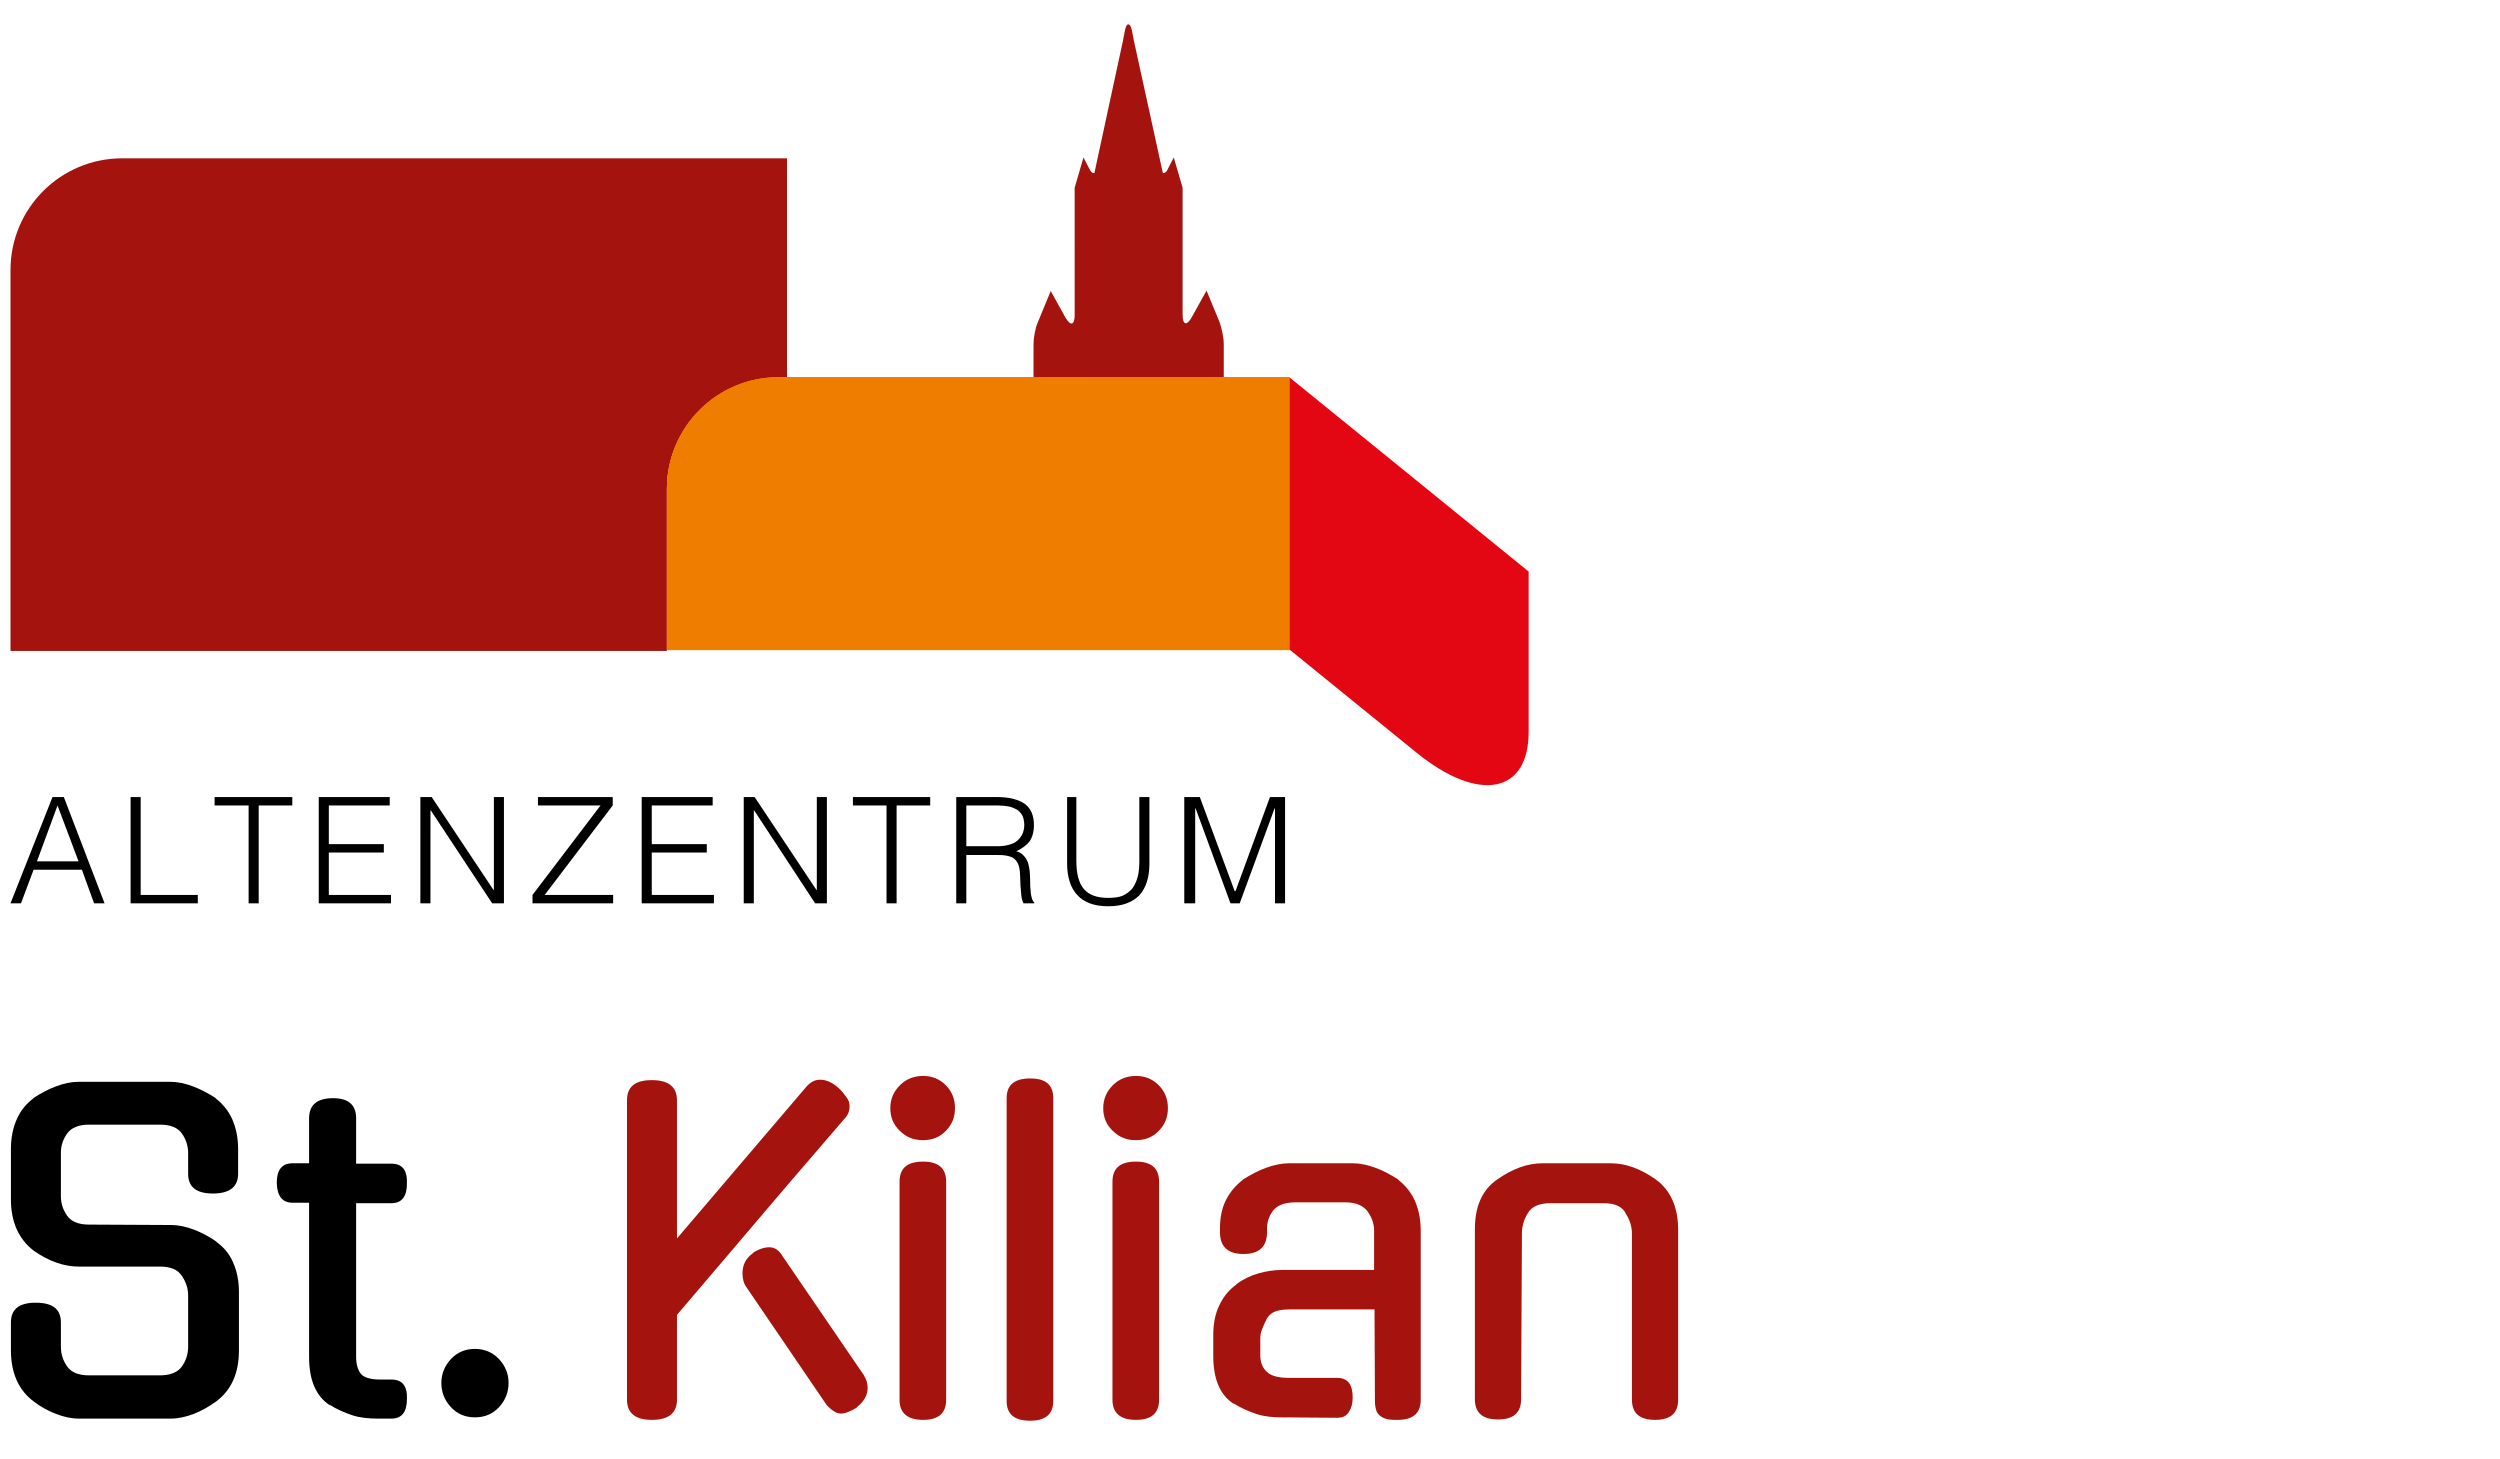
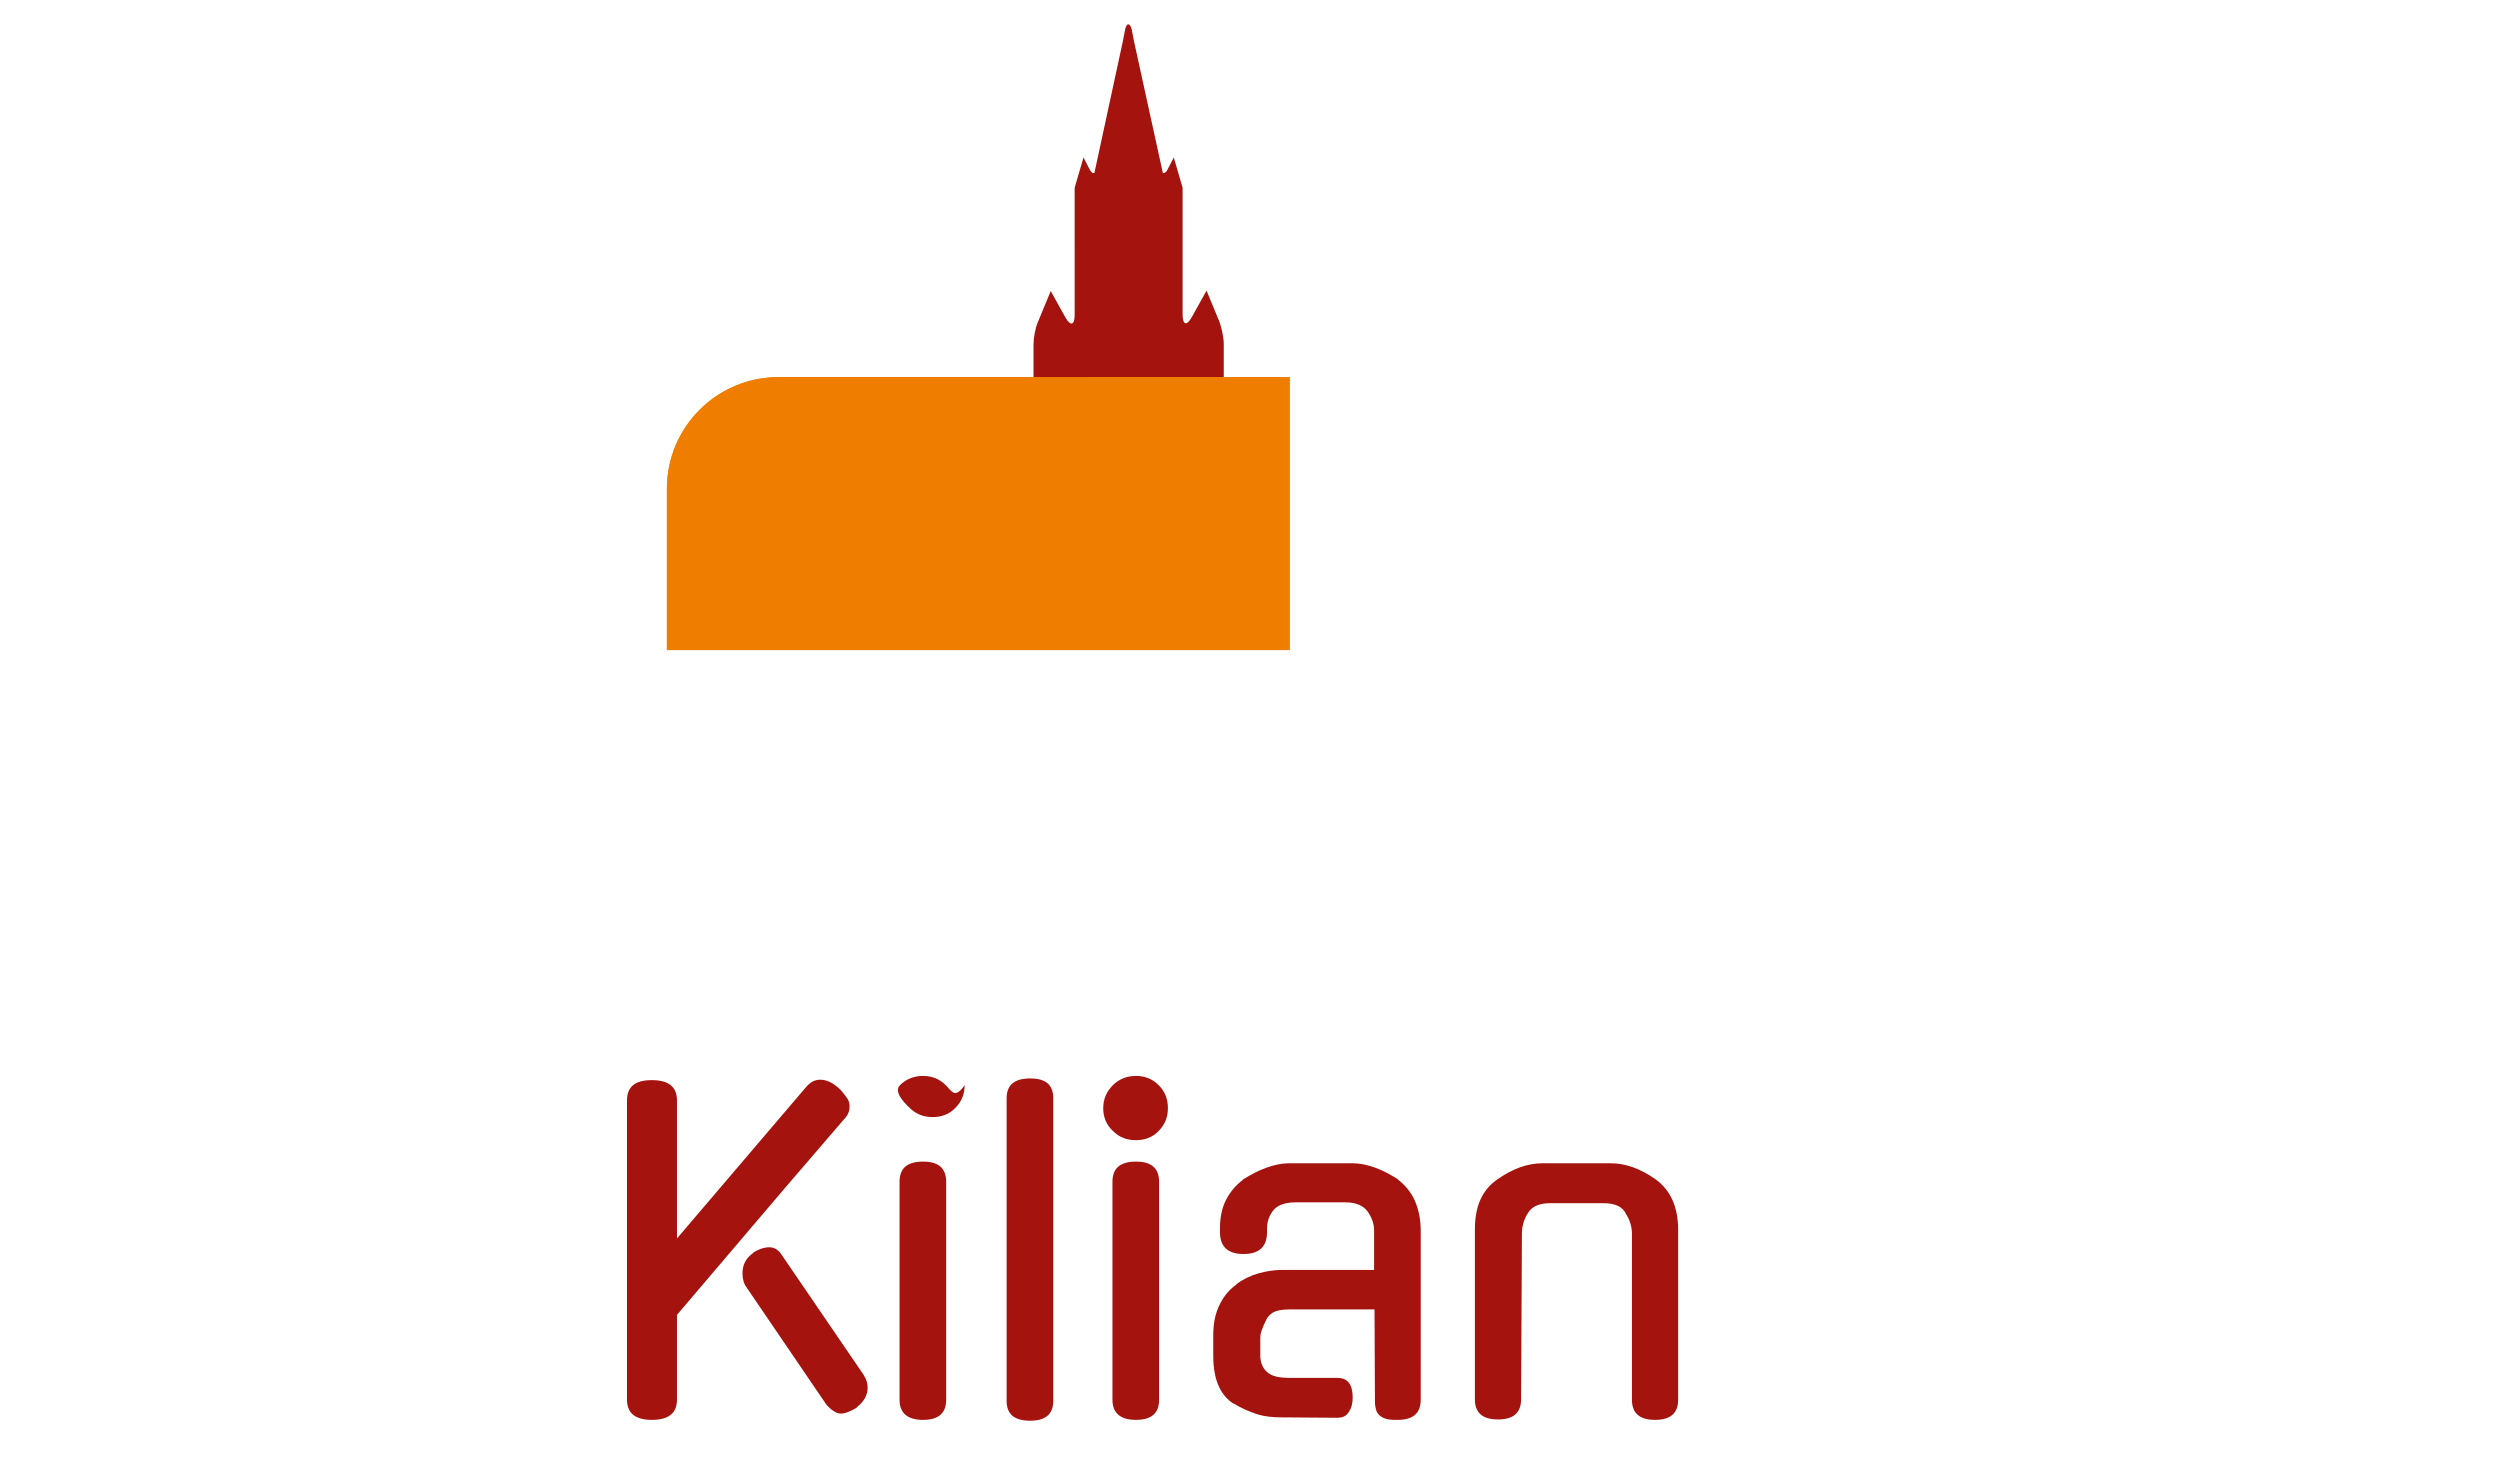
<svg xmlns="http://www.w3.org/2000/svg" xmlns:xlink="http://www.w3.org/1999/xlink" version="1.1" id="Ebene_1" x="0px" y="0px" viewBox="0 0 595.3 347.3" style="enable-background:new 0 0 595.3 347.3;" xml:space="preserve">
  <style type="text/css">
	.st0{fill:#A4130E;}
	.st1{fill:#EF7D00;}
	.st2{clip-path:url(#SVGID_2_);fill:#EF7D00;}
	.st3{fill:#E30613;}
</style>
  <g>
    <path class="st0" d="M291.4,89.9v-8c0-1.5-0.5-3.8-1-5.2l-3.1-7.5l-3.5,6.3c-1.2,2.2-2.2,1.9-2.2-0.6V44.7l-2.1-7.2l-1.5,2.9   c-0.3,0.7-0.7,0.8-1.1,0.8L270,9.7l-0.4-2.1c-0.2-1.3-0.6-1.8-0.9-1.8c-0.3-0.1-0.7,0.5-0.9,1.8l-0.4,2.1l-6.8,31.5   c-0.4,0.1-0.7-0.1-1.1-0.8l-1.5-2.9l-2.1,7.2V75c0,2.5-1,2.7-2.2,0.6l-3.5-6.3l-3.1,7.5c-0.6,1.4-1,3.7-1,5.2v8L291.4,89.9   L291.4,89.9z" />
-     <path d="M5,215.1l3-8h11.5l2.9,8h2.5l-9.7-25.3h-2.7l-10,25.3H5L5,215.1z M13.7,191.8l5,13.3H8.8L13.7,191.8L13.7,191.8z    M47.1,215.1v-2H33.5v-23.3h-2.4v25.3H47.1L47.1,215.1z M51.2,191.8h8v23.3h2.4v-23.3h8v-2H51.1v2H51.2z M93.1,215.1v-2H78.3V203   h13.1v-2H78.3v-9.2h14.5v-2H75.9v25.3H93.1L93.1,215.1z M117.2,215.1h2.8v-25.3h-2.4v22.1h-0.1l-14.7-22.1h-2.7v25.3h2.4V193h0.1   L117.2,215.1L117.2,215.1z M146,215.1v-2h-16.3l16.2-21.3v-2h-17.8v2H143l-16.2,21.3v2H146L146,215.1z M170,215.1v-2h-14.8V203   h13.1v-2h-13.1v-9.2h14.5v-2h-16.9v25.3H170L170,215.1z M194.1,215.1h2.8v-25.3h-2.4v22.1h-0.1l-14.7-22.1h-2.6v25.3h2.4V193h0.1   L194.1,215.1L194.1,215.1z M203.1,191.8h8v23.3h2.4v-23.3h8v-2h-18.4V191.8L203.1,191.8z M230.1,201.6v-9.8h7.6   c0.8,0,1.6,0.1,2.3,0.2c0.7,0.1,1.4,0.4,2,0.7s1,0.8,1.4,1.4c0.3,0.6,0.5,1.4,0.5,2.3c0,0.9-0.2,1.7-0.5,2.3s-0.8,1.2-1.3,1.6   s-1.2,0.7-2,0.9s-1.6,0.3-2.5,0.3h-7.5V201.6z M237.7,203.6c0.6,0,1.2,0,1.7,0.1c0.6,0.1,1,0.2,1.5,0.4c0.4,0.2,0.8,0.5,1.1,0.9   s0.6,1,0.7,1.6c0.1,0.5,0.2,1.1,0.2,1.9c0,0.8,0.1,1.6,0.1,2.4c0.1,0.8,0.1,1.6,0.2,2.4c0.1,0.8,0.3,1.3,0.5,1.8h2.6v-0.2   c-0.2-0.1-0.3-0.3-0.4-0.5s-0.2-0.5-0.3-0.9s-0.2-0.9-0.2-1.6c-0.1-0.6-0.1-1.4-0.1-2.4c0-0.7-0.1-1.3-0.1-2   c-0.1-0.7-0.2-1.4-0.4-2s-0.5-1.2-1-1.7c-0.4-0.5-1-0.9-1.8-1.1c1.5-0.7,2.5-1.5,3.2-2.4c0.6-0.9,1-2.2,1-3.8c0-2.3-0.7-4-2.2-5.1   c-1.5-1-3.6-1.6-6.4-1.6h-9.9v25.3h2.4v-11.5L237.7,203.6L237.7,203.6z M254.1,205.6c0,3.2,0.8,5.8,2.4,7.5   c1.6,1.8,4.1,2.7,7.4,2.7s5.7-0.9,7.4-2.6c1.6-1.8,2.4-4.3,2.4-7.6v-15.8h-2.4v15.1c0,1.5-0.1,2.8-0.4,3.9s-0.7,2-1.3,2.8   c-0.6,0.7-1.4,1.3-2.3,1.7c-1,0.4-2.1,0.5-3.5,0.5c-2.6,0-4.5-0.7-5.7-2.1c-1.2-1.4-1.8-3.6-1.8-6.8v-15.1h-2.2L254.1,205.6   L254.1,205.6z M284.6,215.1v-22.6h0.1l8.3,22.6h2.2l8.3-22.6h0.1v22.6h2.4v-25.3h-3.6l-8.2,22.4H294l-8.3-22.4H282v25.3H284.6   L284.6,215.1z" />
-     <path class="st0" d="M161.2,294.9V262c0-3.2-2-4.8-6-4.8s-5.9,1.6-5.9,4.8v71.3c0,3.2,2,4.8,5.9,4.8c4,0,6-1.6,6-4.8v-20.2   l26.3-30.9l13.5-15.7c0.9-0.9,1.3-1.9,1.3-3.1c0-0.7-0.2-1.5-0.8-2.2c-0.5-0.7-1.1-1.5-1.9-2.2c-1.5-1.3-2.9-1.9-4.3-1.9   c-1.3,0-2.4,0.6-3.4,1.8L161.2,294.9L161.2,294.9z M196.8,334.5c0.5,0.6,1.1,1.1,1.7,1.5s1.1,0.6,1.7,0.6c0.5,0,1.1-0.1,1.8-0.4   s1.4-0.6,2.1-1.1H204c1.7-1.3,2.6-2.9,2.6-4.6c0-1.1-0.3-2.1-0.9-3l0.1,0.1l-19.4-28.4c-0.9-1.5-1.9-2.2-3.2-2.2s-2.7,0.5-4,1.4   h0.1c-1.7,1.2-2.5,2.8-2.5,4.8c0,1.3,0.3,2.5,1,3.4L196.8,334.5L196.8,334.5z M225.3,281.4c0-3.2-1.8-4.8-5.5-4.8   c-3.8,0-5.6,1.6-5.6,4.8v51.9c0,3.2,1.9,4.8,5.6,4.8s5.5-1.6,5.5-4.8V281.4L225.3,281.4z M225.2,258.4c-1.5-1.5-3.3-2.2-5.4-2.2   s-4,0.7-5.5,2.2s-2.3,3.3-2.3,5.5s0.8,4,2.3,5.4c1.5,1.5,3.3,2.2,5.5,2.2c2.1,0,4-0.7,5.4-2.2c1.5-1.5,2.2-3.3,2.2-5.4   C227.4,261.7,226.7,259.9,225.2,258.4L225.2,258.4z M250.8,261.5c0-3.2-1.8-4.7-5.5-4.7c-3.8,0-5.6,1.6-5.6,4.7v72.1   c0,3.2,1.9,4.7,5.6,4.7s5.5-1.6,5.5-4.7V261.5L250.8,261.5z M276,281.4c0-3.2-1.8-4.8-5.5-4.8c-3.8,0-5.6,1.6-5.6,4.8v51.9   c0,3.2,1.9,4.8,5.6,4.8s5.5-1.6,5.5-4.8V281.4L276,281.4z M275.9,258.4c-1.5-1.5-3.3-2.2-5.4-2.2s-4,0.7-5.5,2.2s-2.3,3.3-2.3,5.5   s0.8,4,2.3,5.4c1.5,1.5,3.3,2.2,5.5,2.2c2.1,0,4-0.7,5.4-2.2c1.5-1.5,2.2-3.3,2.2-5.4C278.1,261.7,277.4,259.9,275.9,258.4   L275.9,258.4z M318.4,337.6c1.3,0,2.2-0.4,2.8-1.4c0.6-0.9,0.9-2,0.9-3.4c0-3.2-1.2-4.7-3.7-4.7h-11.3c-2.6,0-4.3-0.4-5.4-1.4   c-1-0.9-1.6-2.2-1.6-4v-3.9c0-0.8,0.1-1.5,0.4-2.2c0.2-0.6,0.6-1.5,1.2-2.7c0.5-0.7,1.1-1.3,1.9-1.6c0.8-0.3,1.9-0.5,3.4-0.5h20.3   l0.1,22c0,0.9,0.2,1.7,0.4,2.3c0.3,0.6,0.7,1,1.2,1.3s1.1,0.5,1.7,0.6s1.3,0.1,2.1,0.1c3.7,0,5.5-1.6,5.5-4.8V293   c0-2.7-0.5-5-1.4-7.1c-0.9-2-2.3-3.7-4-5h0.1c-1.7-1.1-3.5-2.1-5.4-2.8c-1.9-0.7-3.7-1.1-5.4-1.1h-15.3c-1.7,0-3.6,0.4-5.5,1.1   s-3.7,1.7-5.5,2.8h0.1c-1.7,1.3-3,2.8-4,4.7c-1,1.9-1.5,4.2-1.5,6.9v0.9c0,3.5,1.9,5.2,5.6,5.2s5.6-1.7,5.6-5.2v-0.8   c0-1.7,0.5-3.1,1.5-4.4c1-1.2,2.7-1.9,5.3-1.9h11.8c2.5,0,4.2,0.7,5.3,2.1c1,1.4,1.6,2.9,1.6,4.6v9.4h-22.1c-1.7,0-3.6,0.3-5.4,0.8   s-3.7,1.4-5.3,2.6h0.1c-1.7,1.2-3.1,2.8-4.1,4.9c-1,2-1.5,4.4-1.5,7.2v4.9c0,5.6,1.6,9.4,4.9,11.5v-0.1c1.7,1.1,3.6,1.9,5.4,2.5   s3.8,0.8,5.9,0.8L318.4,337.6L318.4,337.6z M362.4,293.8c0-1.9,0.5-3.5,1.4-4.9c0.9-1.6,2.7-2.4,5.4-2.4h12.6   c2.7,0,4.5,0.8,5.3,2.4l-0.1-0.1c1.1,1.6,1.6,3.3,1.6,5v39.5c0,3.2,1.8,4.8,5.5,4.8s5.5-1.6,5.5-4.8v-40.4c0-5.5-1.8-9.5-5.4-12.1   c-3.7-2.6-7.2-3.8-10.7-3.8h-16.2c-3.6,0-7.1,1.3-10.7,3.8c-1.9,1.3-3.2,2.9-4.1,4.9s-1.3,4.4-1.3,7.1v40.4c0,3.2,1.8,4.8,5.5,4.8   s5.5-1.6,5.5-4.8L362.4,293.8L362.4,293.8z" />
-     <path d="M21.2,291.6c-2.5,0-4.2-0.7-5.2-2.1s-1.5-2.9-1.5-4.7v-10.3c0-1.7,0.5-3.2,1.5-4.6s2.8-2.1,5.2-2.1h16.9   c2.5,0,4.2,0.7,5.2,2.1s1.5,3,1.5,4.6v5c0,3.2,2,4.7,5.9,4.7c4,0,6-1.6,6-4.7v-5.9c0-2.7-0.5-5-1.4-7.1c-0.9-2-2.3-3.7-4-5h0.1   c-1.7-1.1-3.6-2.1-5.4-2.8c-1.9-0.7-3.7-1.1-5.4-1.1H18.7c-1.7,0-3.6,0.4-5.4,1.1c-1.9,0.7-3.7,1.7-5.4,2.8H8c-1.7,1.3-3.1,2.9-4,5   c-0.9,2-1.4,4.4-1.4,7.1v12c0,5.3,1.8,9.4,5.4,12.2c3.7,2.6,7.3,3.8,10.8,3.8h19.3c2.5,0,4.2,0.7,5.2,2.2s1.5,3,1.5,4.7v12.2   c0,1.7-0.5,3.3-1.5,4.7c-1,1.4-2.8,2.1-5.2,2.1H21.2c-2.5,0-4.2-0.7-5.2-2.1s-1.5-3-1.5-4.7v-5.8c0-3.2-2-4.7-6-4.7   s-5.9,1.6-5.9,4.7v6.6c0,5.4,1.8,9.5,5.4,12.2c1.7,1.3,3.5,2.3,5.4,3c1.8,0.7,3.6,1.1,5.4,1.1h21.9c1.7,0,3.5-0.4,5.4-1.1   c1.8-0.7,3.6-1.7,5.4-3c3.6-2.7,5.4-6.7,5.4-12.2v-13.8c0-2.7-0.5-5.1-1.4-7.1c-0.9-2.1-2.3-3.7-4-4.9h0.1   c-1.7-1.2-3.6-2.2-5.4-2.9c-1.9-0.7-3.7-1.1-5.4-1.1L21.2,291.6L21.2,291.6z M93.2,286.5c2.5,0,3.7-1.6,3.7-4.7   c0.1-3.2-1.1-4.7-3.7-4.7h-8.4v-10.8c0-3.2-1.8-4.8-5.5-4.8c-3.8,0-5.7,1.6-5.7,4.8V277h-3.9c-2.6,0-3.8,1.6-3.8,4.7   c0.1,3.2,1.4,4.7,3.8,4.7h3.9v36.7c0,5.5,1.6,9.3,4.9,11.5v-0.1c1.7,1.1,3.6,1.9,5.4,2.5s3.9,0.8,6,0.8h3.3c2.5,0,3.7-1.6,3.7-4.7   c0.1-3.1-1.1-4.6-3.7-4.6h-2.6c-2.4,0-4-0.5-4.7-1.4s-1.1-2.3-1.1-4v-36.6H93.2L93.2,286.5z M118.8,323.6c-1.5-1.6-3.5-2.4-5.7-2.4   c-2.3,0-4.2,0.8-5.7,2.4s-2.3,3.5-2.3,5.7c0,2.3,0.8,4.2,2.3,5.8c1.5,1.6,3.4,2.4,5.7,2.4s4.2-0.8,5.7-2.4s2.3-3.5,2.3-5.8   C121.1,327.1,120.3,325.2,118.8,323.6L118.8,323.6z" />
-     <path class="st0" d="M187.4,89.9V37.7H29.1c-14.7,0-26.6,11.9-26.6,26.6V155h156.3v-38.5c0-14.7,11.9-26.6,26.6-26.6H187.4   L187.4,89.9z" />
+     <path class="st0" d="M161.2,294.9V262c0-3.2-2-4.8-6-4.8s-5.9,1.6-5.9,4.8v71.3c0,3.2,2,4.8,5.9,4.8c4,0,6-1.6,6-4.8v-20.2   l26.3-30.9l13.5-15.7c0.9-0.9,1.3-1.9,1.3-3.1c0-0.7-0.2-1.5-0.8-2.2c-0.5-0.7-1.1-1.5-1.9-2.2c-1.5-1.3-2.9-1.9-4.3-1.9   c-1.3,0-2.4,0.6-3.4,1.8L161.2,294.9L161.2,294.9z M196.8,334.5c0.5,0.6,1.1,1.1,1.7,1.5s1.1,0.6,1.7,0.6c0.5,0,1.1-0.1,1.8-0.4   s1.4-0.6,2.1-1.1H204c1.7-1.3,2.6-2.9,2.6-4.6c0-1.1-0.3-2.1-0.9-3l0.1,0.1l-19.4-28.4c-0.9-1.5-1.9-2.2-3.2-2.2s-2.7,0.5-4,1.4   h0.1c-1.7,1.2-2.5,2.8-2.5,4.8c0,1.3,0.3,2.5,1,3.4L196.8,334.5L196.8,334.5z M225.3,281.4c0-3.2-1.8-4.8-5.5-4.8   c-3.8,0-5.6,1.6-5.6,4.8v51.9c0,3.2,1.9,4.8,5.6,4.8s5.5-1.6,5.5-4.8V281.4L225.3,281.4z M225.2,258.4c-1.5-1.5-3.3-2.2-5.4-2.2   s-4,0.7-5.5,2.2s0.8,4,2.3,5.4c1.5,1.5,3.3,2.2,5.5,2.2c2.1,0,4-0.7,5.4-2.2c1.5-1.5,2.2-3.3,2.2-5.4   C227.4,261.7,226.7,259.9,225.2,258.4L225.2,258.4z M250.8,261.5c0-3.2-1.8-4.7-5.5-4.7c-3.8,0-5.6,1.6-5.6,4.7v72.1   c0,3.2,1.9,4.7,5.6,4.7s5.5-1.6,5.5-4.7V261.5L250.8,261.5z M276,281.4c0-3.2-1.8-4.8-5.5-4.8c-3.8,0-5.6,1.6-5.6,4.8v51.9   c0,3.2,1.9,4.8,5.6,4.8s5.5-1.6,5.5-4.8V281.4L276,281.4z M275.9,258.4c-1.5-1.5-3.3-2.2-5.4-2.2s-4,0.7-5.5,2.2s-2.3,3.3-2.3,5.5   s0.8,4,2.3,5.4c1.5,1.5,3.3,2.2,5.5,2.2c2.1,0,4-0.7,5.4-2.2c1.5-1.5,2.2-3.3,2.2-5.4C278.1,261.7,277.4,259.9,275.9,258.4   L275.9,258.4z M318.4,337.6c1.3,0,2.2-0.4,2.8-1.4c0.6-0.9,0.9-2,0.9-3.4c0-3.2-1.2-4.7-3.7-4.7h-11.3c-2.6,0-4.3-0.4-5.4-1.4   c-1-0.9-1.6-2.2-1.6-4v-3.9c0-0.8,0.1-1.5,0.4-2.2c0.2-0.6,0.6-1.5,1.2-2.7c0.5-0.7,1.1-1.3,1.9-1.6c0.8-0.3,1.9-0.5,3.4-0.5h20.3   l0.1,22c0,0.9,0.2,1.7,0.4,2.3c0.3,0.6,0.7,1,1.2,1.3s1.1,0.5,1.7,0.6s1.3,0.1,2.1,0.1c3.7,0,5.5-1.6,5.5-4.8V293   c0-2.7-0.5-5-1.4-7.1c-0.9-2-2.3-3.7-4-5h0.1c-1.7-1.1-3.5-2.1-5.4-2.8c-1.9-0.7-3.7-1.1-5.4-1.1h-15.3c-1.7,0-3.6,0.4-5.5,1.1   s-3.7,1.7-5.5,2.8h0.1c-1.7,1.3-3,2.8-4,4.7c-1,1.9-1.5,4.2-1.5,6.9v0.9c0,3.5,1.9,5.2,5.6,5.2s5.6-1.7,5.6-5.2v-0.8   c0-1.7,0.5-3.1,1.5-4.4c1-1.2,2.7-1.9,5.3-1.9h11.8c2.5,0,4.2,0.7,5.3,2.1c1,1.4,1.6,2.9,1.6,4.6v9.4h-22.1c-1.7,0-3.6,0.3-5.4,0.8   s-3.7,1.4-5.3,2.6h0.1c-1.7,1.2-3.1,2.8-4.1,4.9c-1,2-1.5,4.4-1.5,7.2v4.9c0,5.6,1.6,9.4,4.9,11.5v-0.1c1.7,1.1,3.6,1.9,5.4,2.5   s3.8,0.8,5.9,0.8L318.4,337.6L318.4,337.6z M362.4,293.8c0-1.9,0.5-3.5,1.4-4.9c0.9-1.6,2.7-2.4,5.4-2.4h12.6   c2.7,0,4.5,0.8,5.3,2.4l-0.1-0.1c1.1,1.6,1.6,3.3,1.6,5v39.5c0,3.2,1.8,4.8,5.5,4.8s5.5-1.6,5.5-4.8v-40.4c0-5.5-1.8-9.5-5.4-12.1   c-3.7-2.6-7.2-3.8-10.7-3.8h-16.2c-3.6,0-7.1,1.3-10.7,3.8c-1.9,1.3-3.2,2.9-4.1,4.9s-1.3,4.4-1.3,7.1v40.4c0,3.2,1.8,4.8,5.5,4.8   s5.5-1.6,5.5-4.8L362.4,293.8L362.4,293.8z" />
    <path class="st1" d="M158.8,116.4c0-14.7,11.9-26.6,26.6-26.6h121.7v65H158.8V116.4L158.8,116.4z" />
    <g>
      <g>
        <g>
          <g>
            <defs>
              <path id="SVGID_1_" d="M158.8,116.4c0-14.7,11.9-26.6,26.6-26.6h121.7v65H158.8V116.4L158.8,116.4z" />
            </defs>
            <clipPath id="SVGID_2_">
              <use xlink:href="#SVGID_1_" style="overflow:visible;" />
            </clipPath>
            <path class="st2" d="M158.8,116.4c0-14.7,11.9-26.6,26.6-26.6h121.7v65H158.8V116.4L158.8,116.4z" />
          </g>
        </g>
      </g>
    </g>
-     <path class="st3" d="M364,174.3c0,14.7-11.9,16.9-26.6,5l-30.3-24.6V89.9l56.9,46.2V174.3L364,174.3z" />
  </g>
</svg>